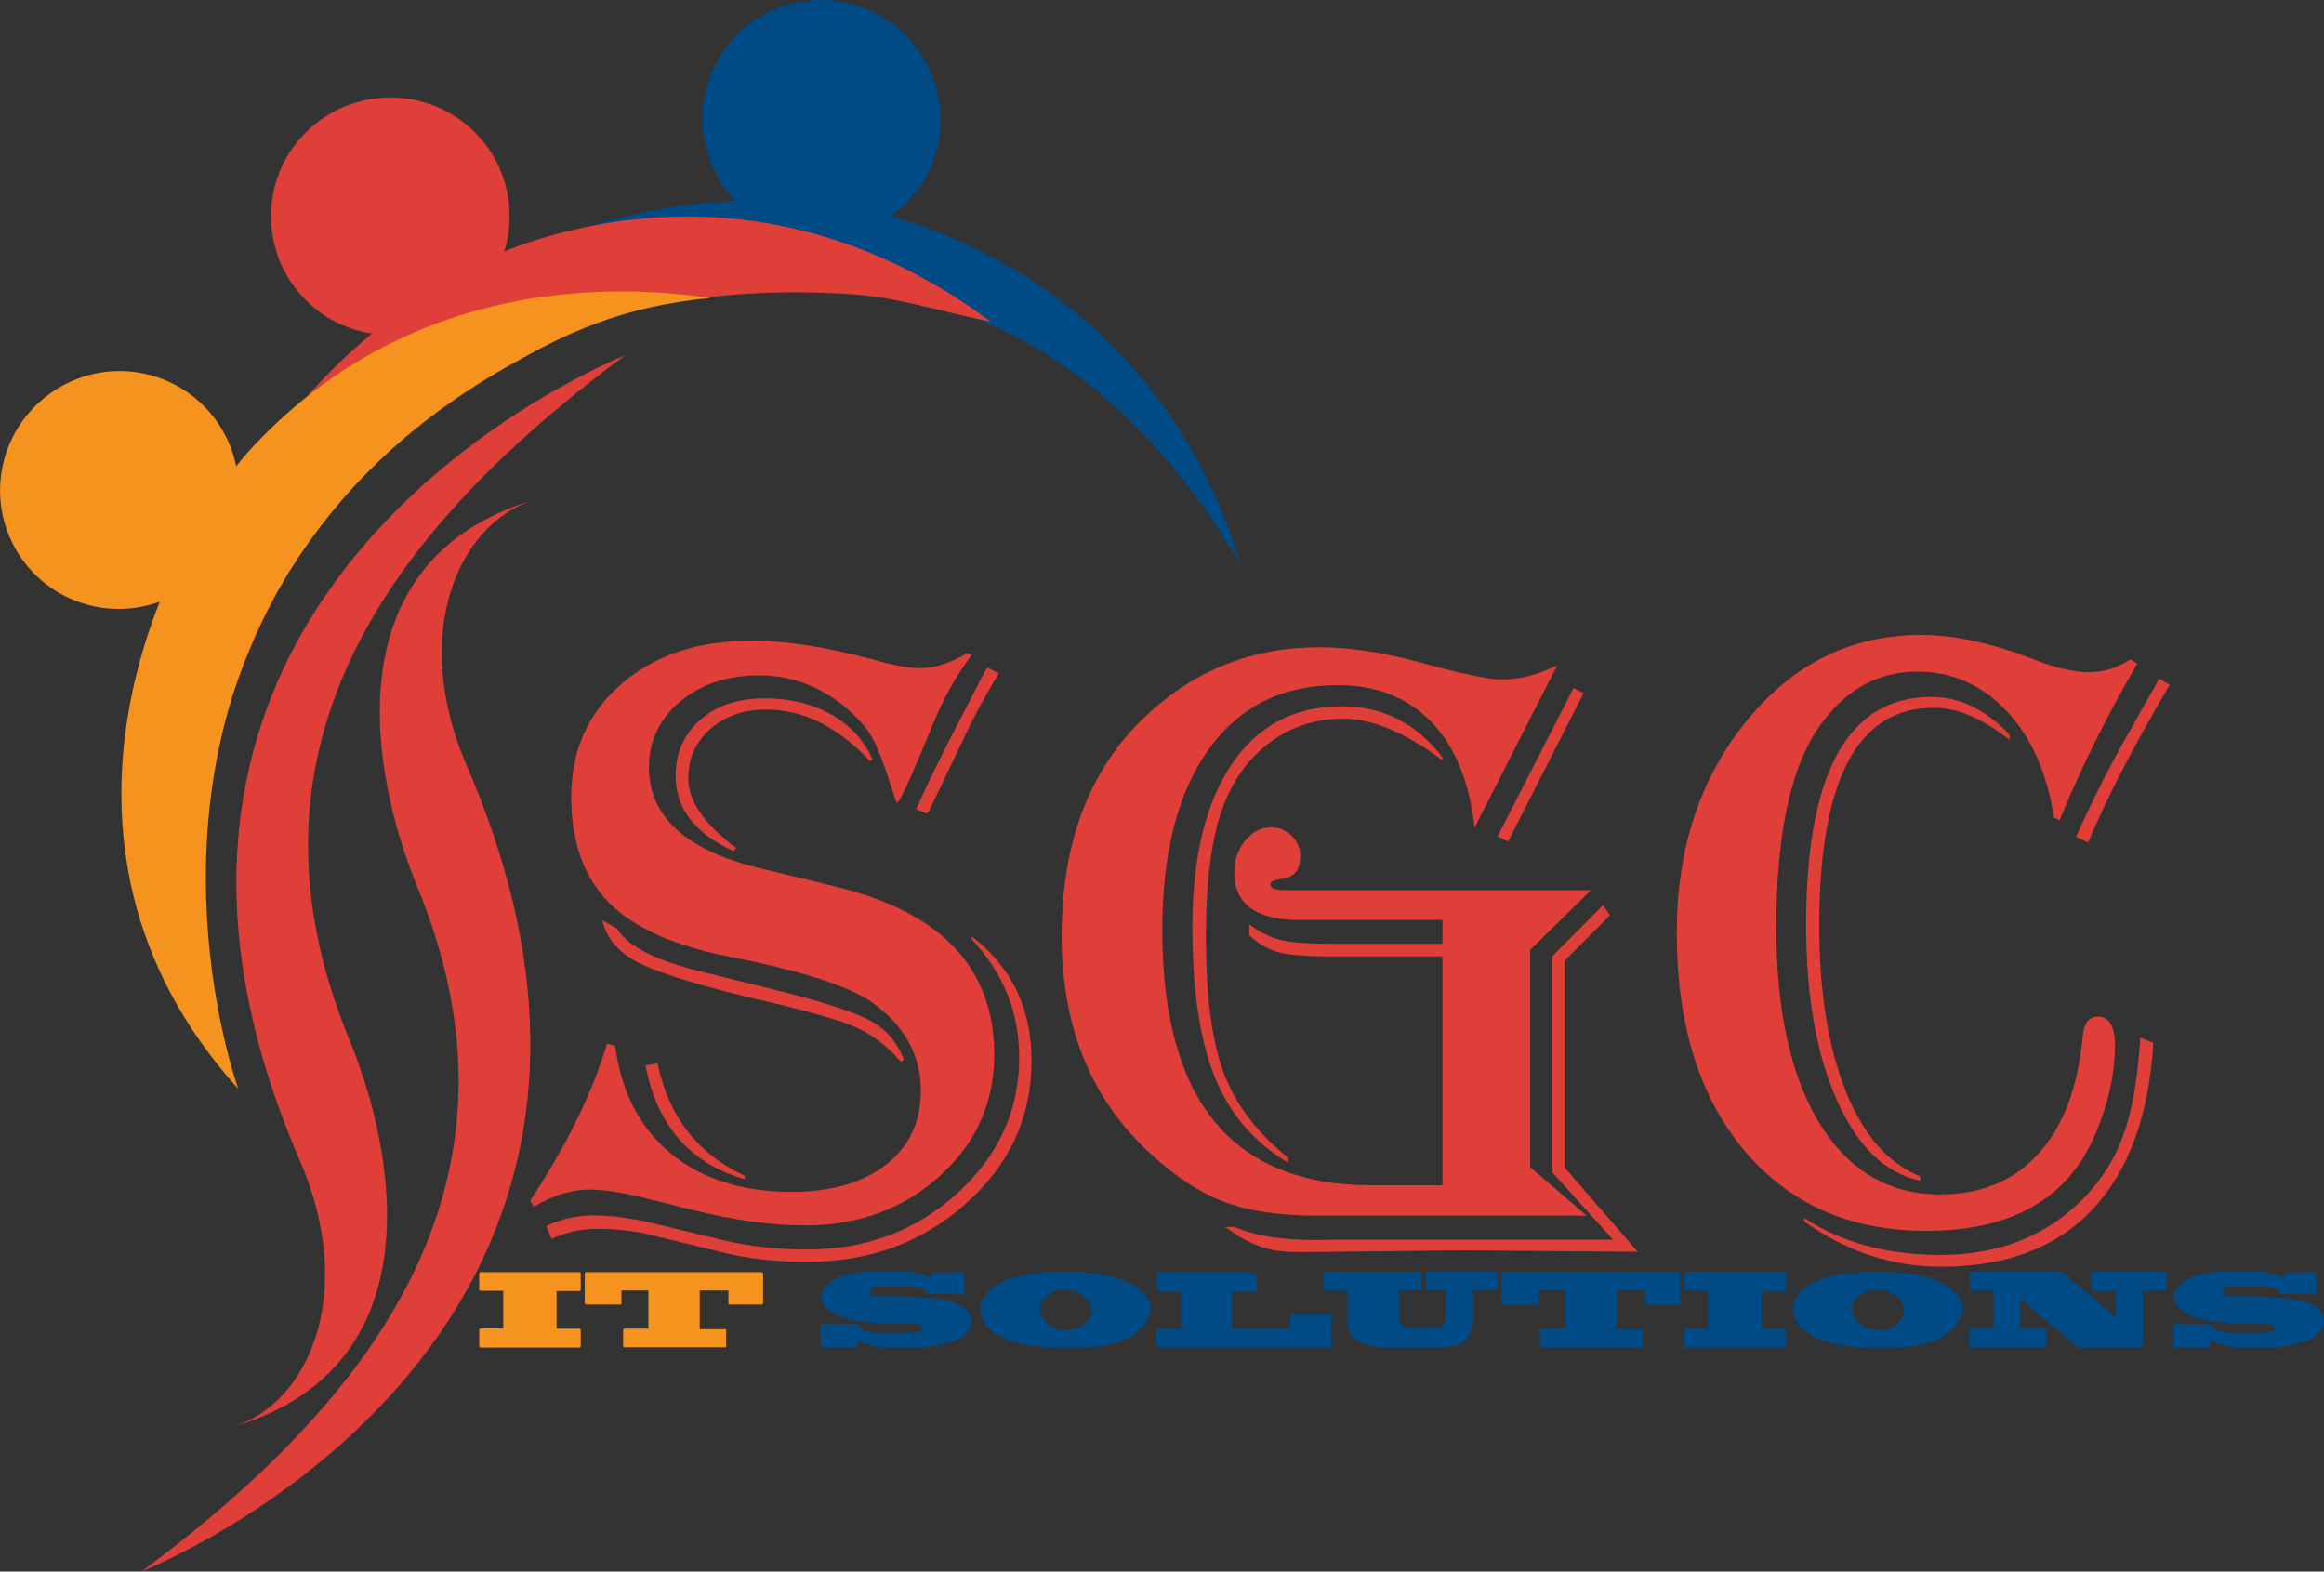
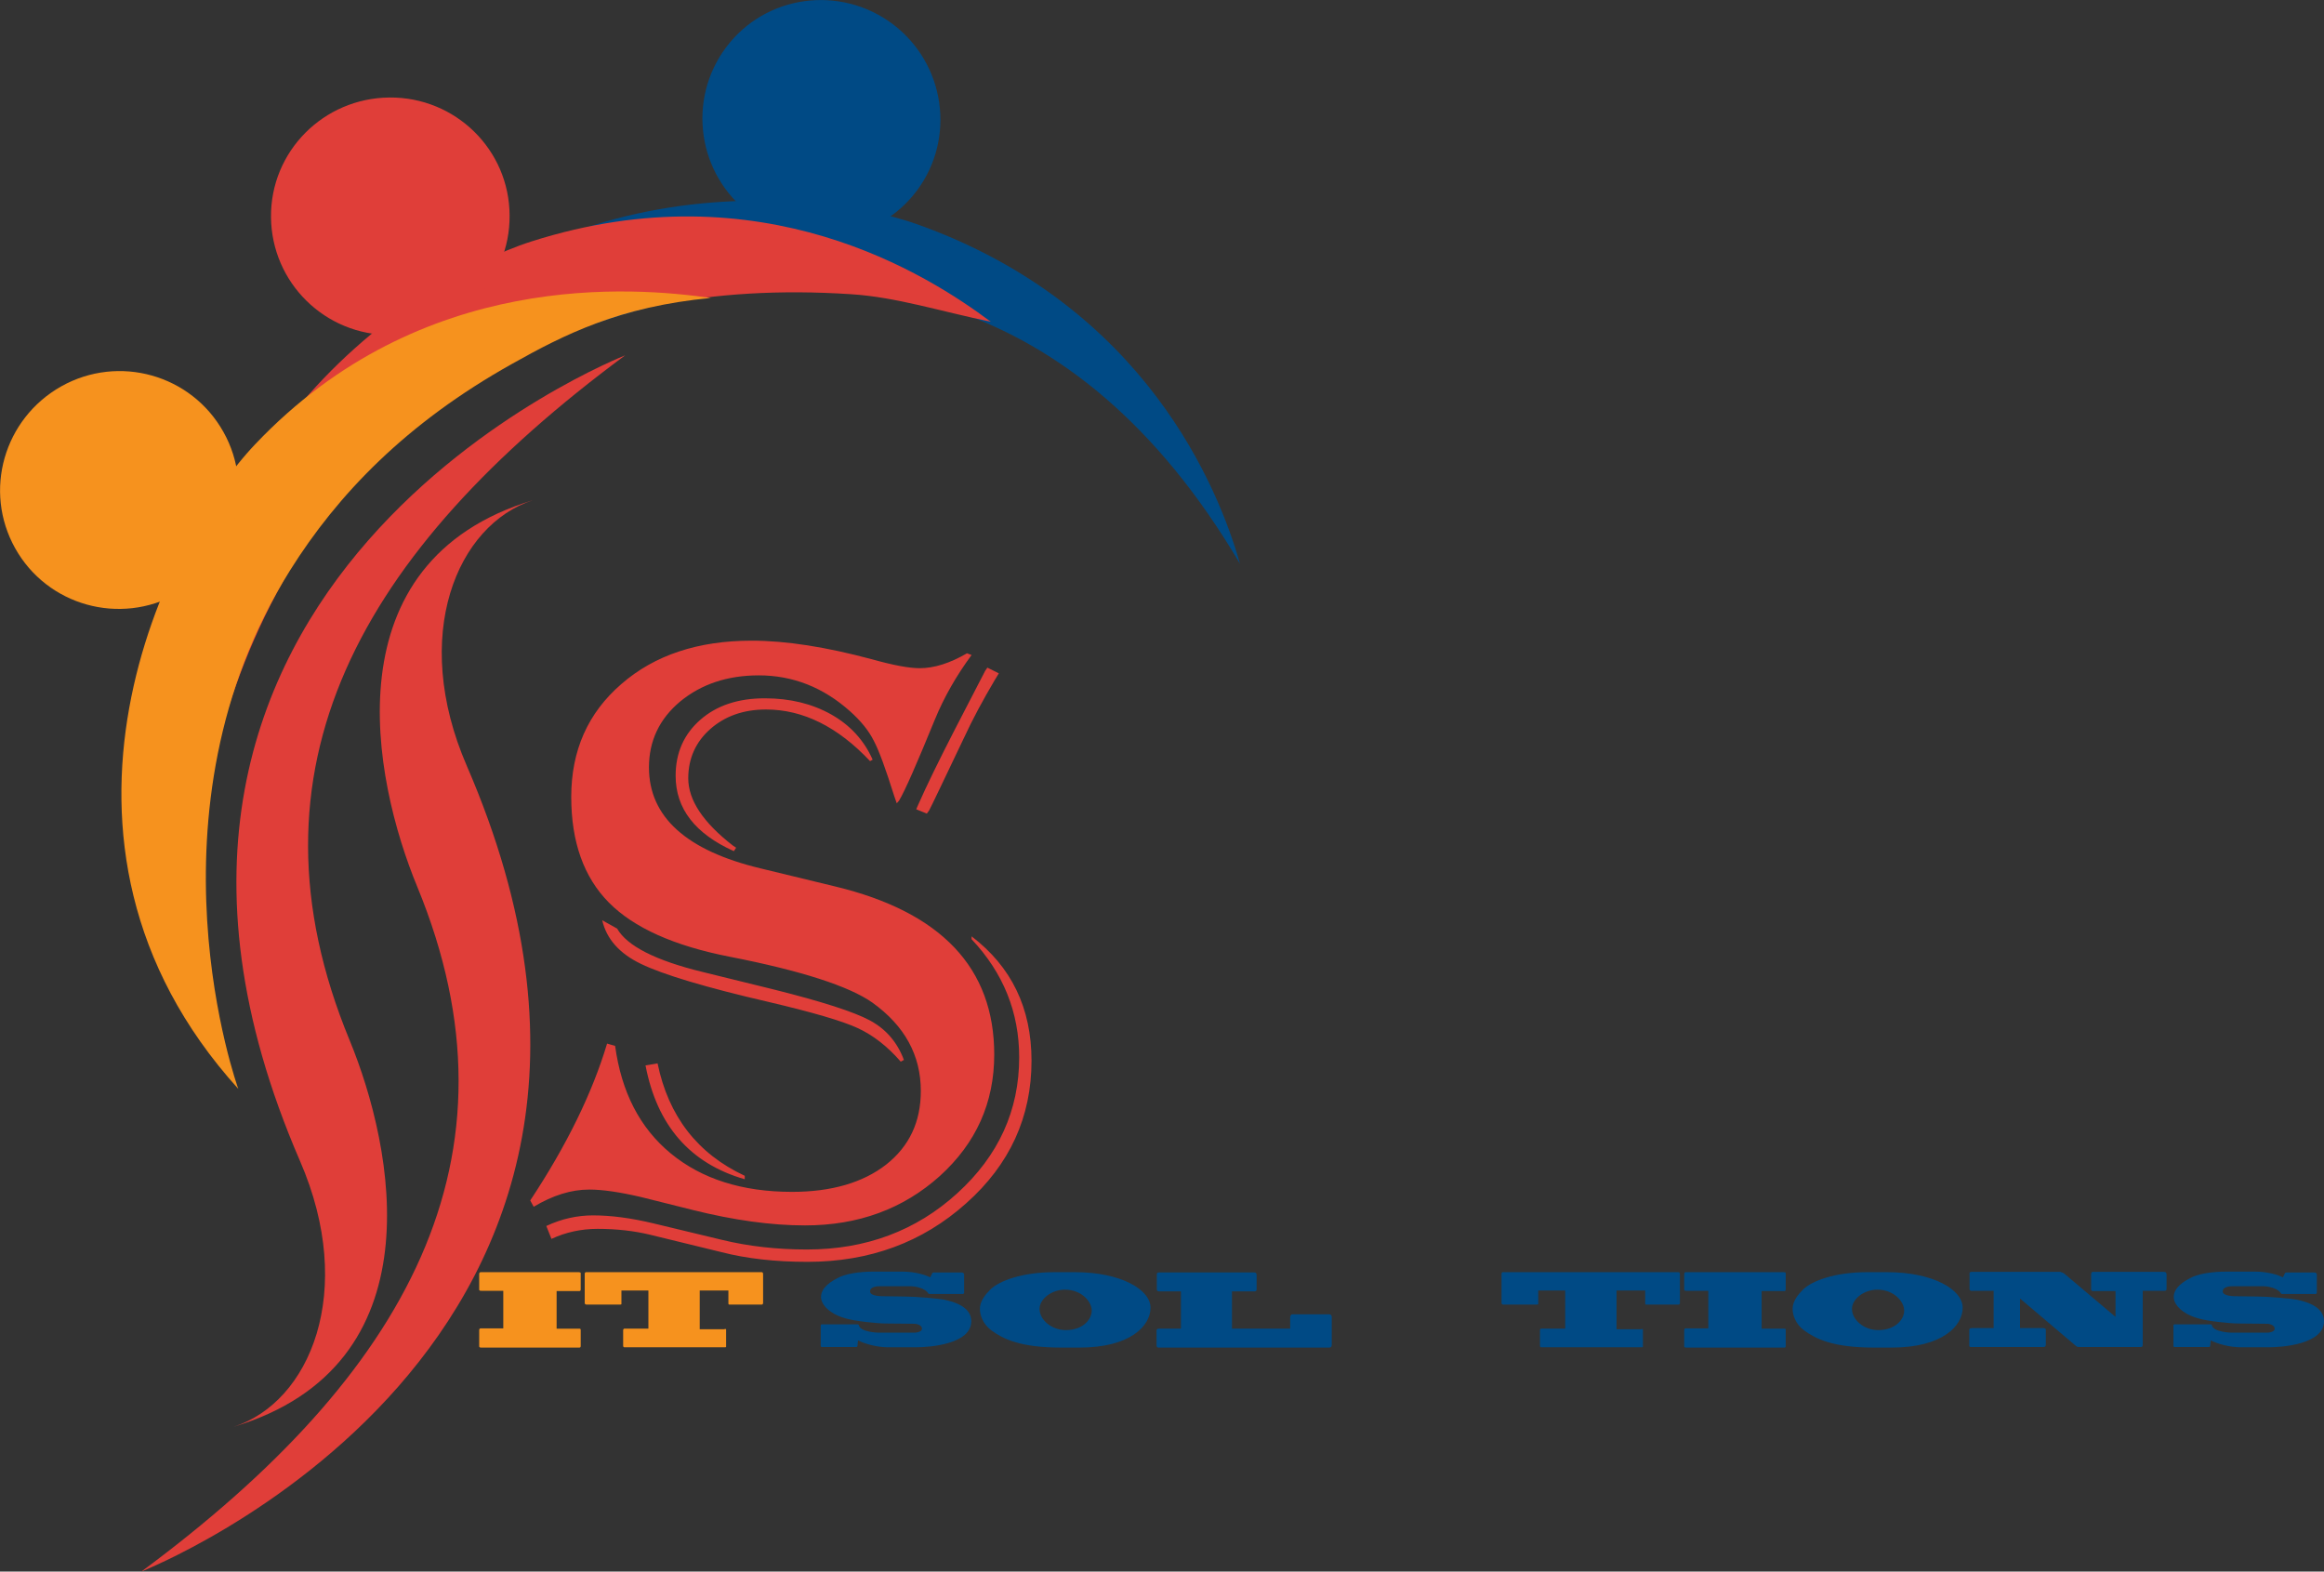
<svg xmlns="http://www.w3.org/2000/svg" version="1.1" id="Layer_1" x="0px" y="0px" viewBox="0 0 810.4 548" style="enable-background:new 0 0 810.4 548;" xml:space="preserve">
  <rect x="0" y="0" width="810.4" height="548" fill="#333333" stroke="none" />
  <style type="text/css">
	.st0{fill:#FFFFFF;}
	.st1{fill:#004A85;}
	.st2{fill:#E03E39;}
	.st3{fill:#F6921E;}
	.st4{fill-rule:evenodd;clip-rule:evenodd;fill:#E03E39;}
</style>
  <g>
    <g>
      <g>
        <polygon class="st0" points="327.3,104.5 327.3,104.5 327.3,104.5    " />
      </g>
      <g>
        <g>
          <g>
            <path class="st1" d="M112.1,163.9c0,0,204.4-163.9,320.3,32.7c-7.4-26.1-32.9-89.9-112.3-118.3       C278.2,63.3,159.8,57,112.1,163.9z" />
          </g>
        </g>
        <g>
          <g>
            <path class="st1" d="M311.3,8.4c-18.4-13.8-44.4-10.2-58.1,8.1c-13.7,18.3-10,44.3,8.4,58.1c18.4,13.8,44.4,10.2,58.1-8.1       C333.4,48.2,329.6,22.2,311.3,8.4z" />
          </g>
        </g>
      </g>
      <g>
        <g>
          <g>
            <path class="st2" d="M71.9,278.4c0,0,24.8-189.1,225-175.8c15.6,1,30.8,5.9,48.6,9.6c-21.8-16.3-79.9-53.6-160.2-28       C142.8,97.7,44.9,164.5,71.9,278.4z" />
          </g>
        </g>
        <g>
          <g>
            <path class="st2" d="M135.8,34c-23,0.2-41.5,18.8-41.3,41.7c0.2,22.9,18.9,41.3,41.9,41.1c23-0.2,41.5-18.8,41.3-41.7       C177.6,52.2,158.8,33.8,135.8,34z" />
          </g>
        </g>
      </g>
      <g>
        <g>
          <path class="st3" d="M83.1,379.7c0,0-35-96.4,18.1-180.9c16.5-26.3,40.4-51.3,77.5-72c18-10.1,37.3-19.9,69.2-22.9      c-26.9-3.8-100.9-10.2-158.9,51C58.2,187.2,4.6,292.9,83.1,379.7z" />
        </g>
        <g>
          <path class="st3" d="M21.4,134.7C1.3,146-5.9,171.2,5.3,191.2c11.2,20,36.5,27,56.5,15.8c20.1-11.2,27.3-36.5,16.1-56.4      C66.7,130.6,41.4,123.5,21.4,134.7z" />
        </g>
      </g>
    </g>
  </g>
  <g>
    <path class="st4" d="M49.3,548c92.7-68.6,135.1-144.4,96.2-238.8c-15.5-37.5-30.9-113.3,40.4-134.8l0,0   c-26.5,8.5-42.9,47.1-23.1,92.7C250.5,469.7,49.1,548,49.3,548z" />
  </g>
  <g>
    <path class="st4" d="M218,123.9c-92.7,68.6-135.1,144.4-96.1,238.8c15.5,37.6,30.9,113.4-40.4,134.8l0,0   c26.5-8.5,42.9-47.1,23.1-92.7C16.8,202.2,218.2,123.9,218,123.9z" />
  </g>
  <g>
    <path class="st2" d="M338.8,228.4c-5.3,7.2-9.6,14.7-12.8,22.5c-6.3,15.4-10.4,24.8-12.5,28.3l-0.8,0.9c-0.4-1.1-0.7-2-0.9-2.6   c-2.9-9.2-5.2-15.6-7.1-19.2c-1.8-3.6-4.6-7-8.3-10.3c-9.3-8.3-19.9-12.5-31.8-12.5c-11,0-20.1,3.1-27.4,9.1   c-7.3,6.1-10.9,13.8-10.9,23c0,17.2,13,29,38.9,35.2l26,6.3c37,8.9,55.5,28.4,55.5,58.6c0,16.8-6.3,30.9-19,42.4   c-12.7,11.4-28.3,17.2-47,17.2c-11.7,0-24.8-1.8-39.2-5.4l-18-4.5c-7.3-1.7-13.3-2.6-18-2.6c-6.3,0-12.7,2-19.4,6l-1.2-2.2   c12.7-19.2,21.6-37.4,26.8-54.7l2.8,0.8c2.2,16.1,8.6,28.6,19.4,37.5c10.8,8.9,24.9,13.4,42.3,13.4c13.7,0,24.7-3.2,32.8-9.5   c8.1-6.4,12.1-14.9,12.1-25.7c0-12.4-5.6-22.7-16.9-30.8c-8.1-5.7-24.7-11.1-49.8-16c-19.4-3.8-33.4-10.1-42.1-18.9   c-8.7-8.8-13.1-21.1-13.1-36.8c0-16.2,5.8-29.3,17.5-39.4c11.6-10.1,26.8-15.1,45.4-15.1c12,0,26,2.2,42,6.5   c7.5,2.1,13,3.1,16.6,3.1c5,0,10.5-1.7,16.5-5.2L338.8,228.4z M338.8,326.5c13.9,10.6,20.9,25,20.9,43.4c0,19.6-7.6,36.2-22.8,49.7   c-15.2,13.6-33.6,20.4-55.4,20.4c-11.1,0-21.1-1.1-30-3.4l-24.6-6c-5.7-1.4-11.9-2.1-18.5-2.1c-5.8,0-11.2,1.2-16.1,3.5l-1.8-4.5   c5.3-2.5,10.8-3.7,16.3-3.7c6.2,0,13.2,0.9,21.1,2.8l23.7,5.7c9.4,2.3,19.4,3.4,29.8,3.4c20.5,0,38-6.5,52.4-19.6   c14.4-13.1,21.6-28.9,21.6-47.4c0-15.7-5.5-29.4-16.6-41.2V326.5z M210,320.9l5.2,2.9c3.4,6,13.3,11.1,29.7,15.1l24.8,6.1   c16.8,4.2,28,7.8,33.6,10.8c5.6,3,9.6,7.6,11.9,13.8l-1.1,0.6c-4.6-5.3-9.6-9.2-15-11.7c-5.4-2.5-15.7-5.5-31-9.1   c-22.1-5.1-37-9.6-44.6-13.3C216,332.5,211.5,327.4,210,320.9z M229.3,370.8c3.8,18.4,13.9,31.5,30.4,39.2v1.2   c-19.1-5.5-30.6-18.8-34.6-39.7L229.3,370.8z M303.4,265.4c-11.3-12-23.4-18-36.3-18c-7.8,0-14.3,2.3-19.4,6.8   c-5.1,4.5-7.7,10.3-7.7,17.2c0,7.6,5.2,15.4,15.5,23.4l1.2,0.8l-0.8,1.2c-13.5-6.1-20.3-14.8-20.3-26.3c0-8,2.9-14.5,8.6-19.5   c5.7-5,13.2-7.5,22.5-7.5c8.8,0,16.5,1.9,23.1,5.6c6.6,3.7,11.5,9,14.5,15.8L303.4,265.4z M348.3,234.8l-1.4,2.3   c-4.2,7.1-7.8,13.8-10.8,20.3c-7.2,15.1-11.2,23.5-12.1,25.2l-0.8,1.1l-3.7-1.5l0.6-1.4c3-6.8,7.3-15.6,12.9-26.5l10.5-20.3   l0.8-1.2L348.3,234.8z" />
-     <path class="st2" d="M543,232l-28.8,56.6c-1.8-16.1-6.9-28.4-15.1-36.9c-8.3-8.5-19.1-12.8-32.7-12.8c-19.3,0-34.3,7.5-45,22.5   c-10.7,15-16.1,35.9-16.1,62.9c0,59.4,24.3,89,72.9,89H503v-79.8h-38.8c-8.4,0-14.4-0.5-18.1-1.4c-3.6-0.9-7.2-2.9-10.5-6v-3.8   c3.7,2.8,7.4,4.6,11.1,5.5c3.7,0.9,9.7,1.3,18,1.3H503v-8.3h-42.8h-6.9c-15.3,0-22.9-5.5-22.9-16.6c0-4.3,1.3-8,3.8-11.1   c2.6-3.1,5.6-4.6,9.2-4.6c2.7,0,5,1,7,2.9c2,2,3,4.3,3,6.9c0,4.5-1.6,7.1-4.9,7.8l-3.7,0.8c-1.2,0.3-1.8,0.8-1.8,1.5   c0,1.3,1.7,2,5.1,2h5.2h101.5l-21.2,20.8V407l19.7,16.9h-78.6h-15.5c-13,0-23.8-1.6-32.3-4.8c-8.5-3.2-17.1-8.8-25.8-16.9   c-20.6-18.9-30.9-44.1-30.9-75.8c0-32.7,9.7-58.2,29.2-76.6c17-16.1,37.2-24.1,60.6-24.1c10.5,0,22.5,1.8,36,5.5   c13.8,3.8,23,5.7,27.4,5.7C529.7,237,536.3,235.3,543,232z M503,265.1l-2.8-2c-11.7-8.3-22.4-12.5-32-12.5   c-11.7,0-21.8,4.2-30.3,12.5c-6.2,6.2-10.6,14.2-13.3,24.1c-2.7,9.9-4.1,23.1-4.1,39.4c0,20.7,2.1,36.5,6.2,47.5   c4.1,11,11.6,20.9,22.6,29.7v1.7c-11.9-7.1-20.5-17-25.7-29.9c-5.2-12.9-7.8-30.3-7.8-52.4c0-24.3,4.6-43.2,13.7-56.7   c9.1-13.5,21.9-20.2,38.4-20.2c14.4,0,26,5.9,35.1,17.8V265.1z M561.4,319.2l-15.8,15.8v72.1l25.5,29.4l-61-0.5l-55.4,0.6   c-3.5,0-6.2-0.1-8-0.3c-6.5-0.7-13-3.5-19.5-8.5h3.2c7,3.1,16.5,4.6,28.6,4.6l7.7-0.1h95.8l-21.2-23.5v-75.4l17.7-17.8L561.4,319.2   z M552.2,241.7l-26.3,51.7l-3.7-1.7l26.5-51.8L552.2,241.7z" />
-     <path class="st2" d="M745.3,231.4l-1.7,2.9c-9.2,16.1-17.2,32.2-24,48.3l-1.4,3.5l-2-1.1c-2.4-15.6-7.8-27.9-16.5-37.1   c-8.6-9.1-19-13.7-31.2-13.7c-13,0-23.9,5.7-32.6,17.1c-11,14.1-16.5,38.1-16.5,72c0,29.1,5,51.9,15.1,68.4   c10.1,16.5,24.1,24.8,42.1,24.8c14.3,0,25.8-4.8,34.4-14.4c8.6-9.6,13.7-23.3,15.3-41.1c0.4-4.3,2.2-6.5,5.2-6.5c4,0,6,3.3,6,10   c0,9.9-2.3,20.3-6.8,30.9c-9.5,22.6-29.2,33.8-59,33.8c-26.7,0-47.8-9.4-63.5-28.1c-15.7-18.7-23.5-44-23.5-75.9   c0-29.4,8.2-54.1,24.5-74c16.3-19.9,36.5-29.8,60.7-29.8c11.5,0,24.5,2.8,39.2,8.5c7.7,3,14,4.5,19.1,4.5c5.4,0,10.3-1.5,14.6-4.5   L745.3,231.4z M750.9,363.7c-1.6,25.4-8.7,44.8-21.3,58.1c-12.6,13.3-30.1,19.9-52.7,19.9c-17.1,0-33.1-5.3-47.8-15.8v-1.2   c13.1,8.6,29,12.9,47.5,12.9c20.3,0,36.9-6.5,49.7-19.5c6.3-6.4,10.9-13.5,13.8-21.4c3-7.9,5-18.4,6-31.4l0.3-3.5L750.9,363.7z    M700.7,258c-9.3-7.5-18.1-11.2-26.5-11.2c-26.6,0-39.8,25.3-39.8,76c0,23.1,3.1,42.3,9.2,57.6c6.1,15.3,14.8,25.3,26,29.8v1.5   c-12.1-2.5-21.8-11.8-29-27.9c-7.2-16.2-10.8-36.6-10.8-61.3c0-53,14.6-79.5,43.7-79.5c9.8,0,18.9,4.4,27.2,13.1V258z M756.6,238.8   l-1.7,2.9c-11.2,19.1-20.1,36.4-26.8,52.1l-4.2-2l1.7-3.8c5.1-10.8,9.6-19.7,13.5-26.8l12.3-21.8l1.5-2.8L756.6,238.8z" />
  </g>
  <g>
    <path class="st3" d="M167.1,444.3c0-0.5,0.2-0.7,0.6-0.7h34.1c0.3,0,0.7,0.1,0.7,0.3v5.8c0,0.3-0.2,0.5-0.5,0.5h-7.9v13.1h7.9   c0.3,0,0.5,0.1,0.5,0.4v5.6c0,0.4-0.1,0.6-0.5,0.6h-34.2c-0.6,0-0.7-0.2-0.7-0.5v-5.5c0-0.5,0.2-0.7,0.5-0.7h7.9v-13.1h-7.7   c-0.4,0-0.7-0.1-0.7-0.4V444.3z" />
    <path class="st3" d="M252.7,463.4c0.3,0,0.5,0,0.5,0.2v6c0,0.2-0.2,0.2-0.5,0.2h-35c-0.1,0-0.4-0.1-0.4-0.5v-5.5   c0-0.2,0.2-0.5,0.4-0.5h8.4V450h-9.4v4.7c0,0.2-0.3,0.2-0.5,0.2h-11.7c-0.3,0-0.6-0.2-0.6-0.5v-10.3c0-0.2,0.2-0.5,0.4-0.5h61.2   c0.4,0,0.6,0.1,0.6,0.8v9.9c0,0.2-0.1,0.6-0.4,0.6h-11.3c-0.2,0-0.4,0-0.4-0.4V450h-10v13.5H252.7z" />
    <path class="st1" d="M325,444.1c0.1-0.3,0.4-0.4,0.7-0.4h9.6c0.7,0,0.9,0.5,0.9,0.7v6.4c0,0.2-0.2,0.4-0.5,0.4h-11.6   c-0.1,0-0.3,0-0.4-0.2c-1.2-2-5-2.5-6.1-2.5h-10.7c-0.9,0-3.5,0.1-3.5,1.8c0,1.8,4.2,1.7,5.6,1.7l6.7,0.1c3.5,0,11.5,0.7,13.6,1.1   c2,0.5,9.4,1.9,9.4,7.5c0,8-14.4,9.1-19.4,9.1h-9.5c-4,0-8.2-1.2-10.6-2.4l-0.2,2c-0.1,0.3-0.3,0.3-0.5,0.3h-11.9   c-0.2,0-0.4-0.1-0.4-0.4v-7.1c0-0.2,0.1-0.4,0.4-0.4H299c0.3,0,0.5,0.1,0.5,0.4c0.7,2.3,6.4,2.5,6.8,2.5H319c0.4,0,2.5-0.2,2.5-1.4   c0-1.3-2-1.7-2.5-1.7l-10.2-0.1c-2.7,0-10.8-0.8-14-1.8c-5.7-1.6-8.5-4.9-8.5-7.4c0-3.5,3.8-5.6,5.7-6.6c2.4-1.4,7.1-2.3,12.8-2.3   h9.6c4.9,0,8.3,1.2,10,2L325,444.1z" />
-     <path class="st1" d="M374.8,443.6c16.1,0,26.4,6.1,26.4,12.4c0,6.4-7.2,13.9-24.7,13.9H370c-14.4,0-20.3-3.1-24.3-6   c-3.1-2.3-4-5.5-4-7.5c0-2.7,1.9-5,3.7-6.8c3-2.9,10.8-6,22.4-6H374.8z M362.5,456.4c0,3.7,4,7.4,9.2,7.4c5.8,0,9-3.6,9-6.8   c0-3.1-3.5-7.3-9.4-7.3C366.8,449.7,362.5,452.9,362.5,456.4z" />
+     <path class="st1" d="M374.8,443.6c16.1,0,26.4,6.1,26.4,12.4c0,6.4-7.2,13.9-24.7,13.9H370c-14.4,0-20.3-3.1-24.3-6   c-3.1-2.3-4-5.5-4-7.5c0-2.7,1.9-5,3.7-6.8c3-2.9,10.8-6,22.4-6H374.8z M362.5,456.4c0,3.7,4,7.4,9.2,7.4c5.8,0,9-3.6,9-6.8   c0-3.1-3.5-7.3-9.4-7.3C366.8,449.7,362.5,452.9,362.5,456.4" />
    <path class="st1" d="M464.4,469c0,0.6-0.4,0.9-0.8,0.9H404c-0.4,0-0.7-0.2-0.7-0.7v-5.3c0-0.3,0.2-0.6,0.9-0.6h7.6v-13h-7.7   c-0.4,0-0.7-0.3-0.7-0.6v-5.4c0-0.4,0.3-0.6,0.8-0.6h33.1c0.5,0,0.9,0.2,0.9,0.9v5c0,0.4-0.2,0.7-0.7,0.7h-7.9v13h20.3v-4   c0-0.3,0.2-1,0.8-1h12.8c0.5,0,0.9,0.3,0.9,1V469z" />
-     <path class="st1" d="M470,450.1h-7.9c-0.3,0-0.6-0.1-0.6-0.6v-5.4c0-0.2,0.2-0.5,0.4-0.5h32.9c0.6,0,0.9,0,0.9,0.3v5.8   c0,0.2-0.5,0.3-0.7,0.3h-7.2v9.5c0,1,0.6,3.5,4.4,3.5h8.9c0.6,0,3.1-0.8,3.1-3.2v-9.8h-6.7c-0.2,0-0.4-0.2-0.4-0.5v-5.7   c0-0.1,0.2-0.3,0.5-0.3h23.6c0.6,0,1,0.2,1,0.9v5c0,0.3-0.2,0.5-0.5,0.5h-8v10.6c0,1.4-0.4,9.2-9.5,9.2h-22.9   c-1.9,0-11.3-0.7-11.3-8.1V450.1z" />
    <path class="st1" d="M572.4,463.4c0.3,0,0.5,0,0.5,0.2v6c0,0.2-0.2,0.2-0.5,0.2h-35c-0.1,0-0.4-0.1-0.4-0.5v-5.5   c0-0.2,0.2-0.5,0.4-0.5h8.4V450h-9.4v4.7c0,0.2-0.3,0.2-0.5,0.2h-11.7c-0.3,0-0.6-0.2-0.6-0.5v-10.3c0-0.2,0.2-0.5,0.4-0.5h61.2   c0.4,0,0.6,0.1,0.6,0.8v9.9c0,0.2-0.1,0.6-0.4,0.6h-11.3c-0.2,0-0.4,0-0.4-0.4V450h-10v13.5H572.4z" />
    <path class="st1" d="M587.3,444.3c0-0.5,0.2-0.7,0.6-0.7H622c0.3,0,0.7,0.1,0.7,0.3v5.8c0,0.3-0.2,0.5-0.5,0.5h-7.9v13.1h7.9   c0.3,0,0.5,0.1,0.5,0.4v5.6c0,0.4-0.1,0.6-0.5,0.6h-34.2c-0.6,0-0.7-0.2-0.7-0.5v-5.5c0-0.5,0.2-0.7,0.5-0.7h7.9v-13.1H588   c-0.4,0-0.7-0.1-0.7-0.4V444.3z" />
    <path class="st1" d="M658,443.6c16.1,0,26.4,6.1,26.4,12.4c0,6.4-7.2,13.9-24.7,13.9h-6.3c-14.4,0-20.3-3.1-24.3-6   c-3.1-2.3-4-5.5-4-7.5c0-2.7,1.9-5,3.7-6.8c3-2.9,10.8-6,22.4-6H658z M645.8,456.4c0,3.7,4,7.4,9.2,7.4c5.8,0,9-3.6,9-6.8   c0-3.1-3.5-7.3-9.4-7.3C650.1,449.7,645.8,452.9,645.8,456.4z" />
    <path class="st1" d="M718.6,443.6c0.3,0,0.7,0.2,1.1,0.4l18,15.2v-9H730c-0.5,0-0.8-0.2-0.8-0.5v-5.4c0-0.4,0.2-0.8,0.5-0.8h25   c0.6,0,0.8,0.5,0.8,0.9v5.1c0,0.5-0.4,0.6-0.8,0.6h-7.5v18.7c0,0.6-0.2,0.9-0.6,0.9H725c-0.2,0-0.6,0-0.9-0.2l-19.7-16.7v10.3h8.1   c0.4,0,0.9,0.2,0.9,0.5v5.3c0,0.5-0.3,0.8-0.7,0.8h-25.5c-0.4,0-0.5-0.2-0.5-0.7v-5.3c0-0.3,0.2-0.6,0.9-0.6h7.6v-13h-7.8   c-0.2,0-0.6-0.1-0.6-0.6v-5.5c0-0.4,0.3-0.5,0.9-0.5H718.6z" />
    <path class="st1" d="M796.7,444.1c0.1-0.3,0.4-0.4,0.7-0.4h9.6c0.7,0,0.9,0.5,0.9,0.7v6.4c0,0.2-0.2,0.4-0.5,0.4h-11.6   c-0.1,0-0.3,0-0.4-0.2c-1.2-2-5-2.5-6.1-2.5h-10.7c-0.9,0-3.5,0.1-3.5,1.8c0,1.8,4.2,1.7,5.6,1.7l6.7,0.1c3.5,0,11.5,0.7,13.6,1.1   c2,0.5,9.4,1.9,9.4,7.5c0,8-14.4,9.1-19.4,9.1h-9.5c-4,0-8.2-1.2-10.6-2.4l-0.2,2c-0.1,0.3-0.3,0.3-0.5,0.3h-11.9   c-0.2,0-0.4-0.1-0.4-0.4v-7.1c0-0.2,0.1-0.4,0.4-0.4h12.5c0.3,0,0.5,0.1,0.5,0.4c0.7,2.3,6.4,2.5,6.8,2.5h12.6   c0.4,0,2.5-0.2,2.5-1.4c0-1.3-2-1.7-2.5-1.7l-10.2-0.1c-2.7,0-10.8-0.8-14-1.8c-5.7-1.6-8.5-4.9-8.5-7.4c0-3.5,3.8-5.6,5.7-6.6   c2.4-1.4,7.1-2.3,12.8-2.3h9.6c4.9,0,8.3,1.2,10,2L796.7,444.1z" />
  </g>
</svg>